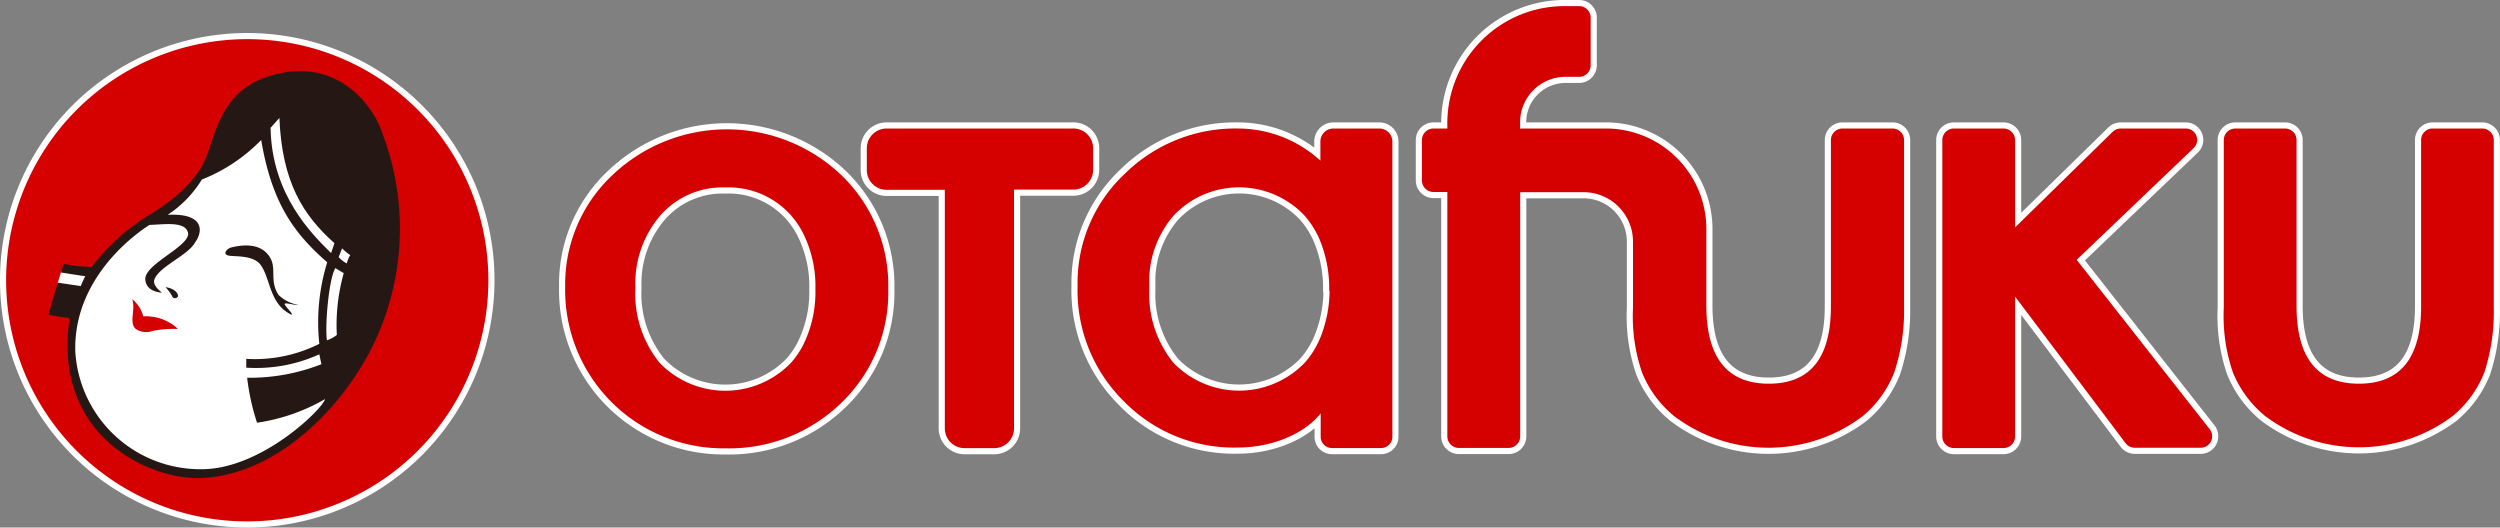
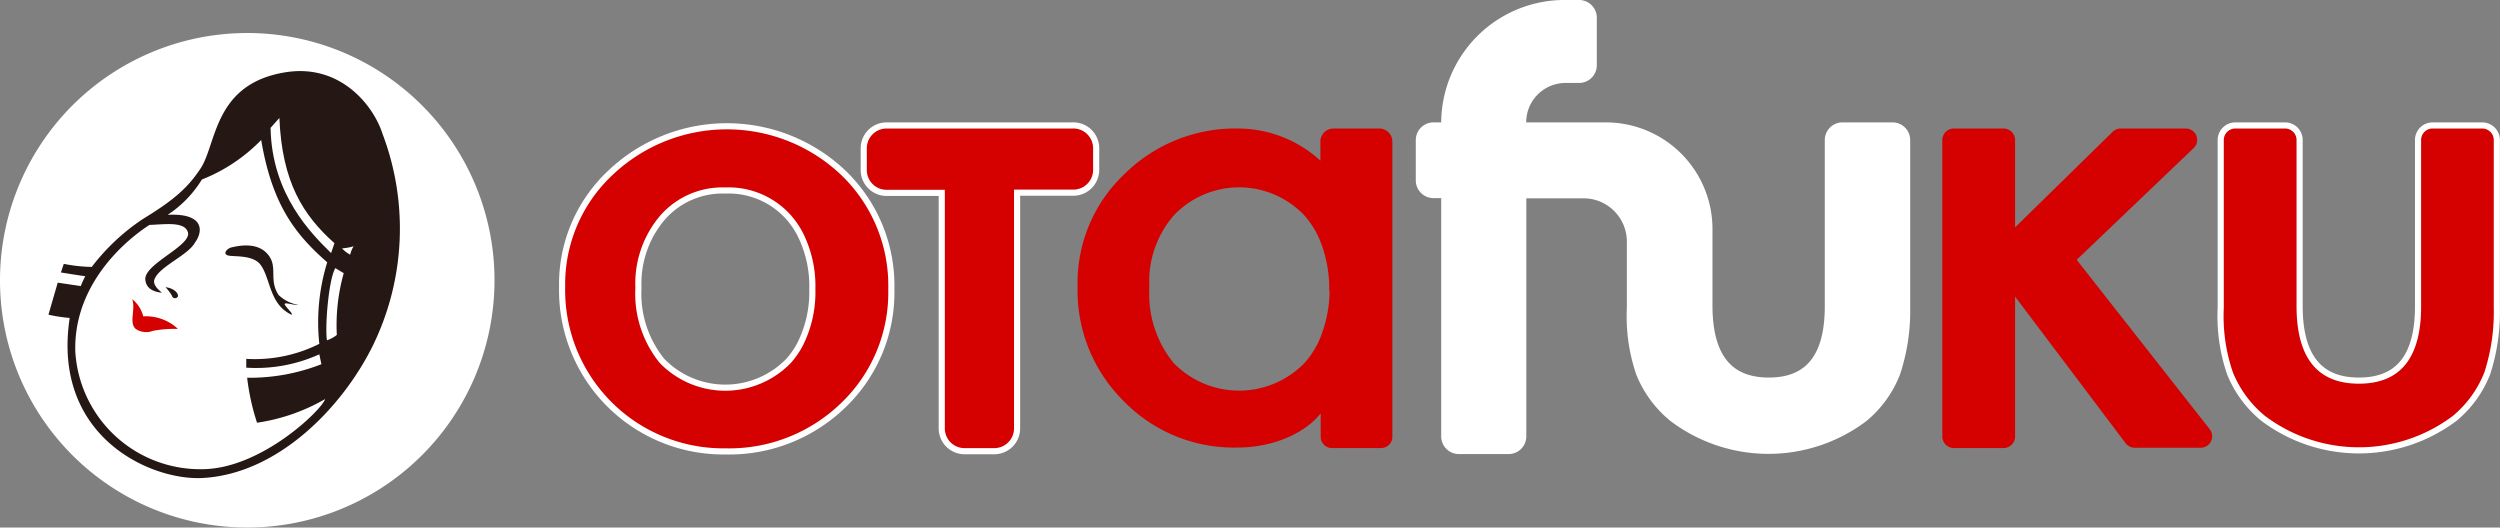
<svg xmlns="http://www.w3.org/2000/svg" viewBox="0 0 252.88 53.36">
  <rect x="0" y="0" width="252.88" height="53.36" fill="#808080" stroke="none" />
  <defs>
    <style>.cls-1,.cls-3{fill:#fff;}.cls-1{stroke:#fff;stroke-linecap:round;stroke-linejoin:round;stroke-width:1.24px;}.cls-2{fill:#d50000;}.cls-4{fill:#251714;}</style>
  </defs>
  <g id="レイヤー_2" data-name="レイヤー 2">
    <g id="レイヤー_4" data-name="レイヤー 4">
      <path class="cls-1" d="M.62,28.36A24.39,24.39,0,1,1,25,52.74,24.37,24.37,0,0,1,.62,28.36Z" />
-       <path class="cls-2" d="M.62,28.36A24.39,24.39,0,1,1,25,52.74,24.37,24.37,0,0,1,.62,28.36Z" />
-       <path class="cls-3" d="M38.45,14.09l-.14-.45c-.91-2.86-4.18-6.82-9.44-5.94s-6.29,4.25-7.21,7a11.07,11.07,0,0,1-1.08,2.56c-1.32,2-2.81,3.31-5.9,5.19A18.61,18.61,0,0,0,10,26.72c-.19.25-.35.43-.47.57l-.1.1H9.31a8.52,8.52,0,0,1-1.74-.12l-.87-.13-.5.3-.4,1.29.37.28H6.11l-.74,2.55c.53.1,1.37.19,1.72.22l.39,0-.06.4c-.69,4.55.34,8.49,3,11.38A13.61,13.61,0,0,0,20.48,48c7.34-.4,13.77-6.88,16.87-13.13A26.25,26.25,0,0,0,38.45,14.09Z" />
      <path class="cls-4" d="M7.05,32.16c-1.82,12,8.19,16.48,13.45,16.19,7.57-.41,14.07-7.06,17.19-13.34a27,27,0,0,0,1-21.48c-.9-2.83-4.25-7.14-9.87-6.21-7.21,1.19-6.89,7.23-8.53,9.72-1.26,1.9-2.63,3.16-5.79,5.08A21.42,21.42,0,0,0,9.28,27a15.76,15.76,0,0,1-2.83-.31l-.29.87s1.64.27,2.47.38a7.75,7.75,0,0,0-.46,1l-2.33-.35L4.9,31.83A15.18,15.18,0,0,0,7.05,32.16Z" />
      <path class="cls-3" d="M16.39,29.61c-.46-.36-.94-.85-.77-1.34.48-1.32,3.4-2.44,4.1-3.73.88-1.19.89-3-2.76-2.81a11.38,11.38,0,0,0,3.46-3.57,17.15,17.15,0,0,0,6-4c1.09,6.45,3.36,9.48,6.68,12.37a20.49,20.49,0,0,0-.8,8.25,14.57,14.57,0,0,1-7.39,1.52v.89a15.47,15.47,0,0,0,7.39-1.35l.21,1A19.82,19.82,0,0,1,25,38.21,23.13,23.13,0,0,0,26,42.76a19.37,19.37,0,0,0,6.88-2.39c-.24,1-6.42,7.06-12.42,7.09A12.66,12.66,0,0,1,7.62,35.6c-.22-6.69,4.9-11.18,7.5-12.85,1.57-.05,3.52-.37,3.88.72.46,1.35-4.4,3.2-4.3,4.79C14.77,29.39,15.91,29.56,16.39,29.61Z" />
      <path class="cls-3" d="M27.37,12.93l.89-1c.27,6.51,2.4,9.84,5.57,12.67l-.34,1C31.53,23.67,27.48,19.69,27.37,12.93Z" />
-       <path class="cls-3" d="M34.6,25.12l-.34.89a3,3,0,0,0,.82.64,2.82,2.82,0,0,1,.35-.85A5.09,5.09,0,0,1,34.6,25.12Z" />
+       <path class="cls-3" d="M34.6,25.12a3,3,0,0,0,.82.64,2.82,2.82,0,0,1,.35-.85A5.09,5.09,0,0,1,34.6,25.12Z" />
      <path class="cls-3" d="M33.92,27.12l.85.51a19.41,19.41,0,0,0-.7,6.25,3.29,3.29,0,0,1-1,.54C32.86,33,33.24,28.28,33.92,27.12Z" />
      <path class="cls-2" d="M13.37,30.26A3.24,3.24,0,0,1,14.49,32,4.73,4.73,0,0,1,18,33.27a11.84,11.84,0,0,0-2.51.19,1.91,1.91,0,0,1-1.75-.18C13,32.63,13.75,31.3,13.37,30.26Z" />
      <path class="cls-4" d="M16.74,29.05a4.52,4.52,0,0,1,.65.86.32.32,0,0,0,.55.15C18.17,29.88,17.8,29.18,16.74,29.05Z" />
      <path class="cls-4" d="M23.29,25.06c-.5.23-.79.75,0,.82s2.28,0,3,.82c1.1,1.36.89,4.07,3.21,5.14.17-.1-.46-.63-.68-1s.92.07,1.36,0a3.82,3.82,0,0,1-2-1c-1-1.53-.08-2.77-1-4S24.61,24.71,23.29,25.06Z" />
      <path class="cls-1" d="M251.08,13h-5a1.16,1.16,0,0,0-1.18,1.15V31q0,7.81-6.29,7.81T232.3,31V14.17A1.16,1.16,0,0,0,231.12,13h-5a1.17,1.17,0,0,0-1.18,1.15v17a17.49,17.49,0,0,0,.92,6.51,11.1,11.1,0,0,0,3.25,4.41,15.8,15.8,0,0,0,19,0,10.93,10.93,0,0,0,3.19-4.41,19.78,19.78,0,0,0,.95-6.51v-17A1.17,1.17,0,0,0,251.08,13Z" />
      <path class="cls-1" d="M191.39,13h-5a1.17,1.17,0,0,0-1.19,1.15V31q0,7.81-6.28,7.81T172.6,31V23.08A10.17,10.17,0,0,0,162.33,13h-8.57v-.68a4.6,4.6,0,0,1,4.64-4.55h1.31a1.17,1.17,0,0,0,1.19-1.16V1.78A1.17,1.17,0,0,0,159.71.62H158.4a11.85,11.85,0,0,0-12,11.72V13h-1.38a1.17,1.17,0,0,0-1.19,1.15v4.11a1.17,1.17,0,0,0,1.19,1.16h1.38V44.15a1.17,1.17,0,0,0,1.18,1.16h5a1.17,1.17,0,0,0,1.19-1.16V19.44h6.41a5,5,0,0,1,5,4.92v6.82a17.49,17.49,0,0,0,.92,6.51,11,11,0,0,0,3.26,4.41,15.82,15.82,0,0,0,19.05,0,10.93,10.93,0,0,0,3.19-4.41,19.76,19.76,0,0,0,1-6.51v-17A1.17,1.17,0,0,0,191.39,13Z" />
-       <path class="cls-1" d="M223.52,43.42,210.06,26.28,221.87,15a1.15,1.15,0,0,0-.82-2h-6.52a1.18,1.18,0,0,0-.84.34L203.83,23V14.18A1.17,1.17,0,0,0,202.65,13h-5a1.17,1.17,0,0,0-1.18,1.16v30a1.17,1.17,0,0,0,1.18,1.16h5a1.17,1.17,0,0,0,1.18-1.16V30L215,44.82a1.17,1.17,0,0,0,.95.47h6.6A1.16,1.16,0,0,0,223.52,43.42Z" />
      <path class="cls-1" d="M108.47,13H89.68a2,2,0,0,0-2,2V17.2a2,2,0,0,0,2,2h5.89V43.33a2,2,0,0,0,2,2h3a2,2,0,0,0,2-2V19.18h6a2,2,0,0,0,2-2V15A2,2,0,0,0,108.47,13Z" />
      <path class="cls-1" d="M85.13,17.74a16.79,16.79,0,0,0-23.21,0A15.12,15.12,0,0,0,57.17,29a16,16,0,0,0,16.2,16.35,16.27,16.27,0,0,0,11.73-4.6,15.46,15.46,0,0,0,4.75-11.5A15.5,15.5,0,0,0,85.13,17.74ZM80,36.71a9.23,9.23,0,0,1-13.27,0,11.1,11.1,0,0,1-2.46-7.6,10.58,10.58,0,0,1,2.52-7.31,8.35,8.35,0,0,1,6.57-2.84A8.45,8.45,0,0,1,80,21.77a8.76,8.76,0,0,1,1.2,1.75,12,12,0,0,1,1.28,5.72A12.07,12.07,0,0,1,81.19,35,9,9,0,0,1,80,36.71Z" />
-       <path class="cls-1" d="M139.49,13h-4.62a1.32,1.32,0,0,0-1.31,1.32v1.93A12.38,12.38,0,0,0,125.29,13a15.94,15.94,0,0,0-11.57,4.63A15.12,15.12,0,0,0,109,28.92a15.74,15.74,0,0,0,4.66,11.65,15.56,15.56,0,0,0,11.54,4.7c3.45,0,6.74-1.37,8.39-3.46v2.38a1.14,1.14,0,0,0,1.15,1.13h4.94a1.14,1.14,0,0,0,1.16-1.13V14.33A1.32,1.32,0,0,0,139.49,13Zm-5,16.42a13,13,0,0,1-.89,4.62,8.9,8.9,0,0,1-1.63,2.66,9.23,9.23,0,0,1-13.27,0,11,11,0,0,1-2.45-7.35c0-.1,0-.19,0-.29,0-.35,0-.7,0-1.05a10.23,10.23,0,0,1,2.48-6.22,9.1,9.1,0,0,1,13.21,0,8.9,8.9,0,0,1,1.63,2.66A12.83,12.83,0,0,1,134.45,29.43Z" />
      <path class="cls-2" d="M251.08,13h-5a1.16,1.16,0,0,0-1.18,1.15V31q0,7.81-6.29,7.81T232.3,31V14.17A1.16,1.16,0,0,0,231.12,13h-5a1.17,1.17,0,0,0-1.18,1.15v17a17.49,17.49,0,0,0,.92,6.51,11.1,11.1,0,0,0,3.25,4.41,15.8,15.8,0,0,0,19,0,10.93,10.93,0,0,0,3.19-4.41,19.78,19.78,0,0,0,.95-6.51v-17A1.17,1.17,0,0,0,251.08,13Z" />
-       <path class="cls-2" d="M191.39,13h-5a1.17,1.17,0,0,0-1.19,1.15V31q0,7.81-6.28,7.81T172.6,31V23.08A10.17,10.17,0,0,0,162.33,13h-8.57v-.68a4.6,4.6,0,0,1,4.64-4.55h1.31a1.17,1.17,0,0,0,1.19-1.16V1.78A1.17,1.17,0,0,0,159.71.62H158.4a11.85,11.85,0,0,0-12,11.72V13h-1.38a1.17,1.17,0,0,0-1.19,1.15v4.11a1.17,1.17,0,0,0,1.19,1.16h1.38V44.15a1.17,1.17,0,0,0,1.18,1.16h5a1.17,1.17,0,0,0,1.19-1.16V19.44h6.41a5,5,0,0,1,5,4.92v6.82a17.49,17.49,0,0,0,.92,6.51,11,11,0,0,0,3.26,4.41,15.82,15.82,0,0,0,19.05,0,10.93,10.93,0,0,0,3.19-4.41,19.76,19.76,0,0,0,1-6.51v-17A1.17,1.17,0,0,0,191.39,13Z" />
      <path class="cls-2" d="M223.52,43.42,210.06,26.28,221.87,15a1.15,1.15,0,0,0-.82-2h-6.52a1.18,1.18,0,0,0-.84.34L203.83,23V14.18A1.17,1.17,0,0,0,202.65,13h-5a1.17,1.17,0,0,0-1.18,1.16v30a1.17,1.17,0,0,0,1.18,1.16h5a1.17,1.17,0,0,0,1.18-1.16V30L215,44.82a1.17,1.17,0,0,0,.95.47h6.6A1.16,1.16,0,0,0,223.52,43.42Z" />
      <path class="cls-2" d="M108.47,13H89.68a2,2,0,0,0-2,2V17.2a2,2,0,0,0,2,2h5.89V43.33a2,2,0,0,0,2,2h3a2,2,0,0,0,2-2V19.18h6a2,2,0,0,0,2-2V15A2,2,0,0,0,108.47,13Z" />
      <path class="cls-2" d="M85.13,17.74a16.79,16.79,0,0,0-23.21,0A15.12,15.12,0,0,0,57.17,29a16,16,0,0,0,16.2,16.35,16.27,16.27,0,0,0,11.73-4.6,15.46,15.46,0,0,0,4.75-11.5A15.5,15.5,0,0,0,85.13,17.74ZM80,36.71a9.23,9.23,0,0,1-13.27,0,11.1,11.1,0,0,1-2.46-7.6,10.58,10.58,0,0,1,2.52-7.31,8.35,8.35,0,0,1,6.57-2.84A8.45,8.45,0,0,1,80,21.77a8.76,8.76,0,0,1,1.2,1.75,12,12,0,0,1,1.28,5.72A12.07,12.07,0,0,1,81.19,35,9,9,0,0,1,80,36.71Z" />
      <path class="cls-2" d="M139.49,13h-4.62a1.32,1.32,0,0,0-1.31,1.32v1.93A12.38,12.38,0,0,0,125.29,13a15.94,15.94,0,0,0-11.57,4.63A15.12,15.12,0,0,0,109,28.92a15.74,15.74,0,0,0,4.66,11.65,15.56,15.56,0,0,0,11.54,4.7c3.45,0,6.74-1.37,8.39-3.46v2.38a1.14,1.14,0,0,0,1.15,1.13h4.94a1.14,1.14,0,0,0,1.16-1.13V14.33A1.32,1.32,0,0,0,139.49,13Zm-5,16.42a13,13,0,0,1-.89,4.62,8.9,8.9,0,0,1-1.63,2.66,9.23,9.23,0,0,1-13.27,0,11,11,0,0,1-2.45-7.35c0-.1,0-.19,0-.29,0-.35,0-.7,0-1.05a10.23,10.23,0,0,1,2.48-6.22,9.1,9.1,0,0,1,13.21,0,8.9,8.9,0,0,1,1.63,2.66A12.83,12.83,0,0,1,134.45,29.43Z" />
    </g>
  </g>
</svg>